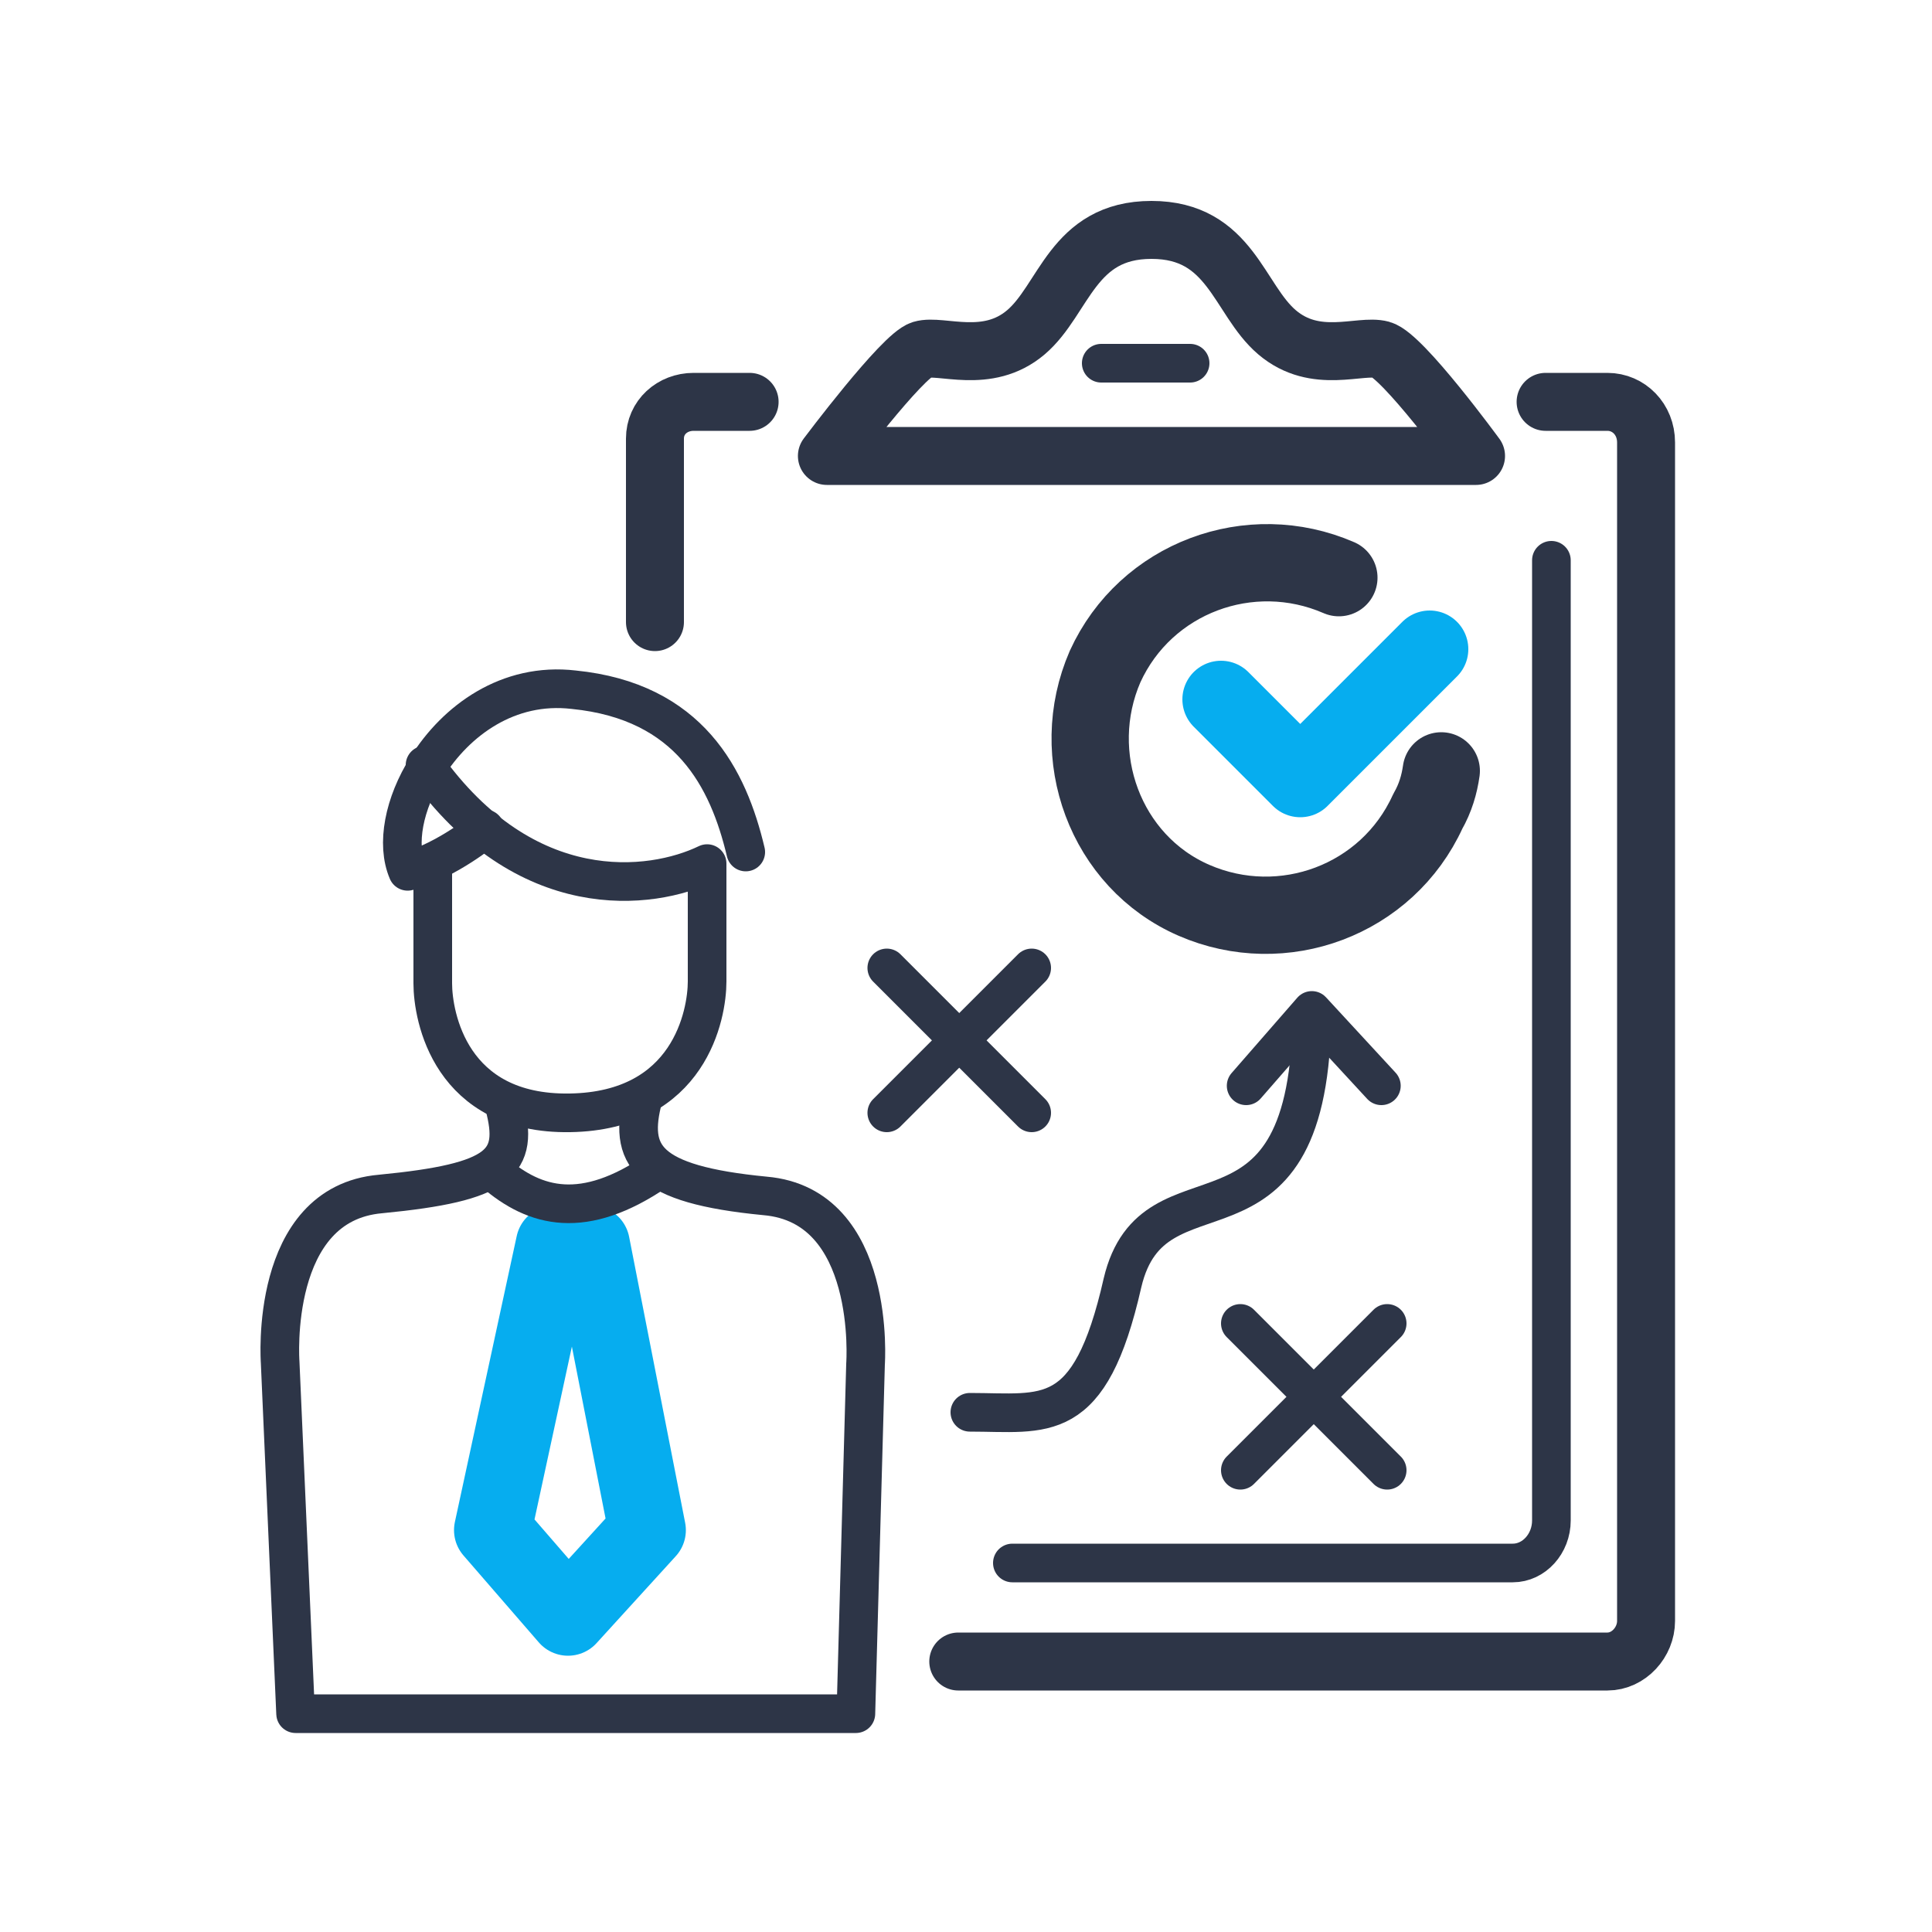
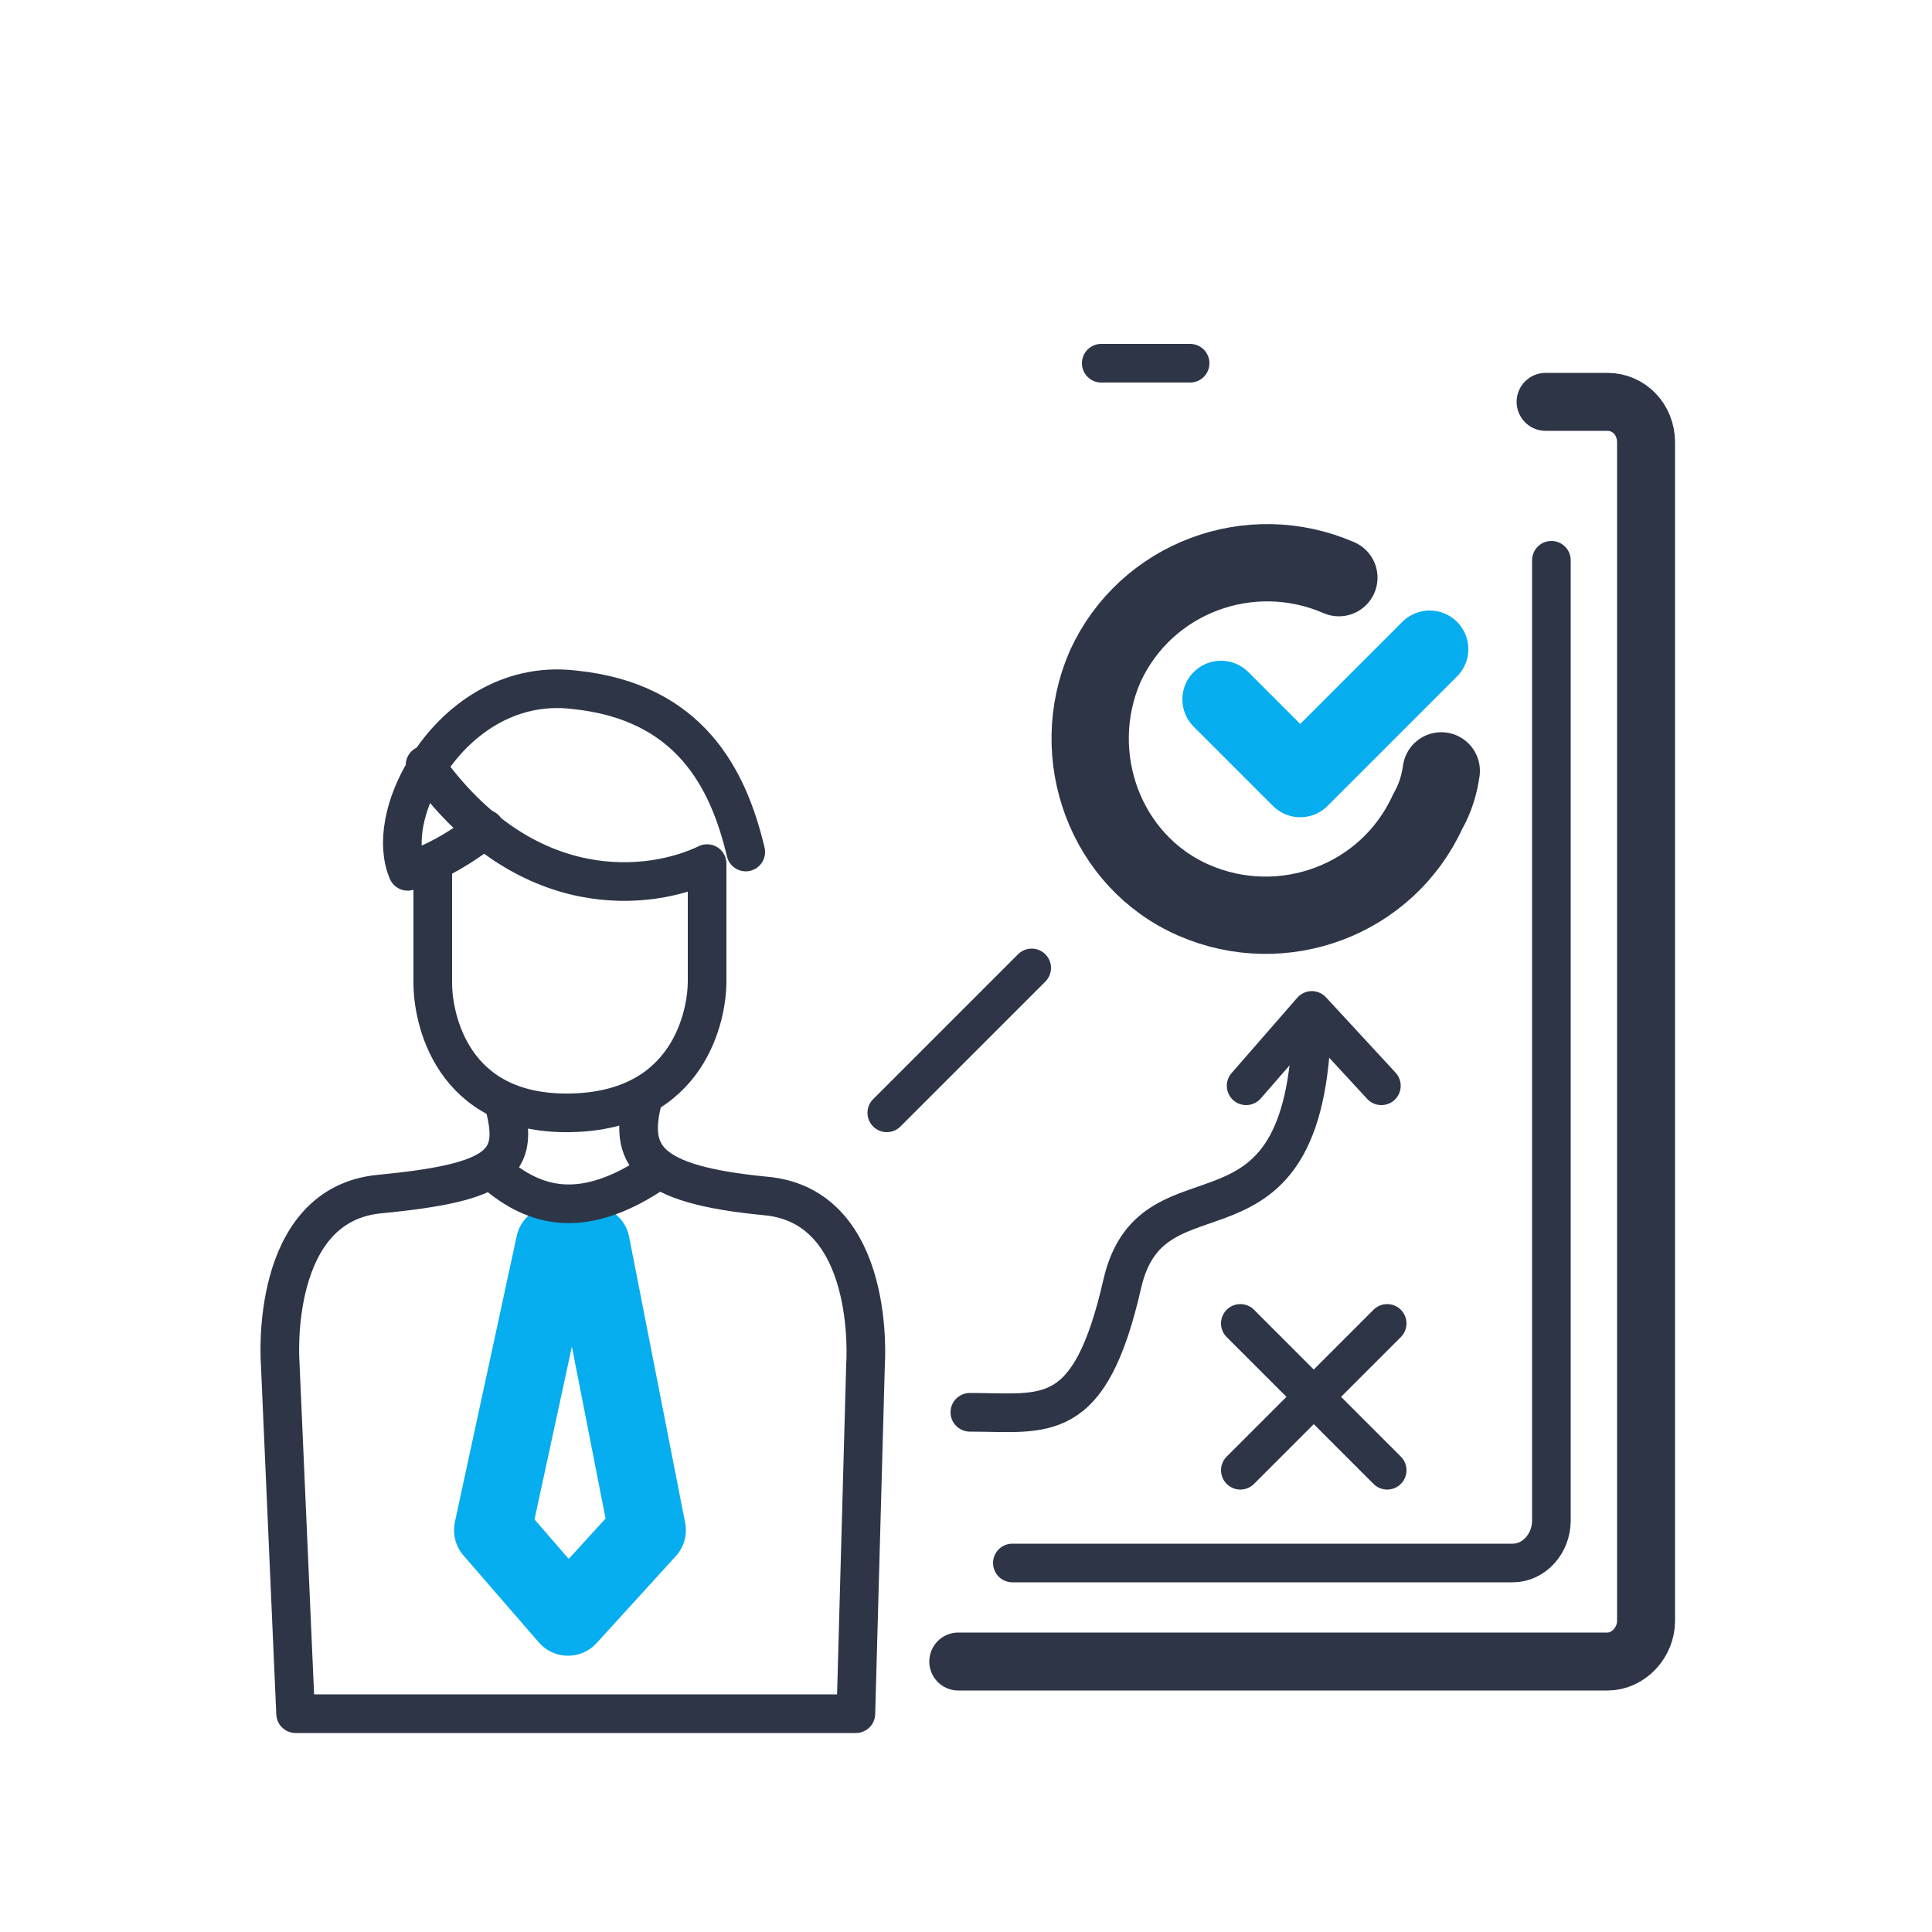
<svg xmlns="http://www.w3.org/2000/svg" version="1.1" id="Слой_1" x="0px" y="0px" viewBox="0 0 100 100" style="enable-background:new 0 0 100 100;" xml:space="preserve">
  <style type="text/css">
	.st0{fill:none;stroke:#06ADEF;stroke-width:4;stroke-linecap:round;stroke-linejoin:round;stroke-miterlimit:10;}
	.st1{fill:none;stroke:#2D3547;stroke-width:2;stroke-linecap:round;stroke-linejoin:round;stroke-miterlimit:10;}
	.st2{fill:none;stroke:#2D3547;stroke-width:4;stroke-linecap:round;stroke-linejoin:round;stroke-miterlimit:10;}
	.st3{fill:none;stroke:#2D3547;stroke-width:3;stroke-linecap:round;stroke-linejoin:round;stroke-miterlimit:10;}
</style>
  <polyline class="st0" points="63.2,36.2 67.3,40.3 74,33.6 " />
  <line class="st1" x1="57" y1="18.8" x2="61.6" y2="18.8" />
  <g>
-     <line class="st1" x1="45.9" y1="50.1" x2="53.4" y2="57.6" />
    <line class="st1" x1="45.9" y1="57.6" x2="53.4" y2="50.1" />
  </g>
  <g>
    <line class="st1" x1="64.2" y1="68.5" x2="71.8" y2="76.1" />
    <line class="st1" x1="64.2" y1="76.1" x2="71.8" y2="68.5" />
  </g>
  <g>
    <polyline class="st0" points="28.7,64.4 25.5,79.2 29.4,83.7 33.5,79.2 30.6,64.4  " />
    <g>
      <path class="st1" d="M33.3,56.8c-0.8,3,0.1,4.5,6.3,5.1c5.8,0.5,5.2,8.7,5.2,8.7l-0.5,18.1h-29l-0.8-18.2c0,0-0.6-8.2,5.2-8.7    c6.2-0.6,7.2-1.6,6.4-4.6" />
      <path class="st1" d="M25.6,60.7c2.1,1.8,4.6,2.5,8.4-0.1" />
      <path class="st1" d="M22.4,44.7c0,3,0,4.5,0,6.2s0.9,6.8,7.1,6.7c6.2-0.1,7.1-5.1,7.1-6.8s0-6.1,0-6.1c-2.9,1.4-9.4,2.2-14.6-5.1" />
      <path class="st1" d="M38.6,44.1c-0.9-3.8-2.9-7.8-8.9-8.4c-3.4-0.4-6.1,1.6-7.6,4c-1.2,1.9-1.6,4-1,5.4c2.1-0.6,4-2.2,4-2.2" />
    </g>
  </g>
  <path class="st2" d="M74.6,39.9c-0.1,0.7-0.3,1.4-0.7,2.1c-2.1,4.6-7.5,6.6-12.1,4.6s-6.6-7.5-4.6-12.1c2.1-4.6,7.5-6.6,12.1-4.6" />
  <path class="st1" d="M50.2,73.1c3.9,0,6.2,0.8,7.9-6.7c1.6-6.8,9.5-0.6,9.8-13.5" />
-   <path class="st3" d="M33.9,32.2v-9.5c0-1.1,0.9-1.9,2-1.9h2.9" />
  <path class="st3" d="M80,20.8h3.2c1.1,0,2,0.9,2,2.1v61c0,1.1-0.9,2.1-2,2.1H49.6" />
-   <path class="st3" d="M42.8,23.6c0,0,3.9-5.2,4.9-5.5s3.4,0.8,5.4-0.9c2-1.7,2.4-5.3,6.5-5.3l0,0c4.1,0,4.5,3.6,6.5,5.3  s4.3,0.6,5.4,0.9s4.9,5.5,4.9,5.5H42.8z" />
  <polyline class="st1" points="64.5,56.2 67.9,52.3 71.5,56.2 " />
  <path class="st1" d="M45.3,82.9" />
  <path class="st1" d="M80.3,29v49.7c0,1.2-0.9,2.2-2,2.2H52.4" />
</svg>